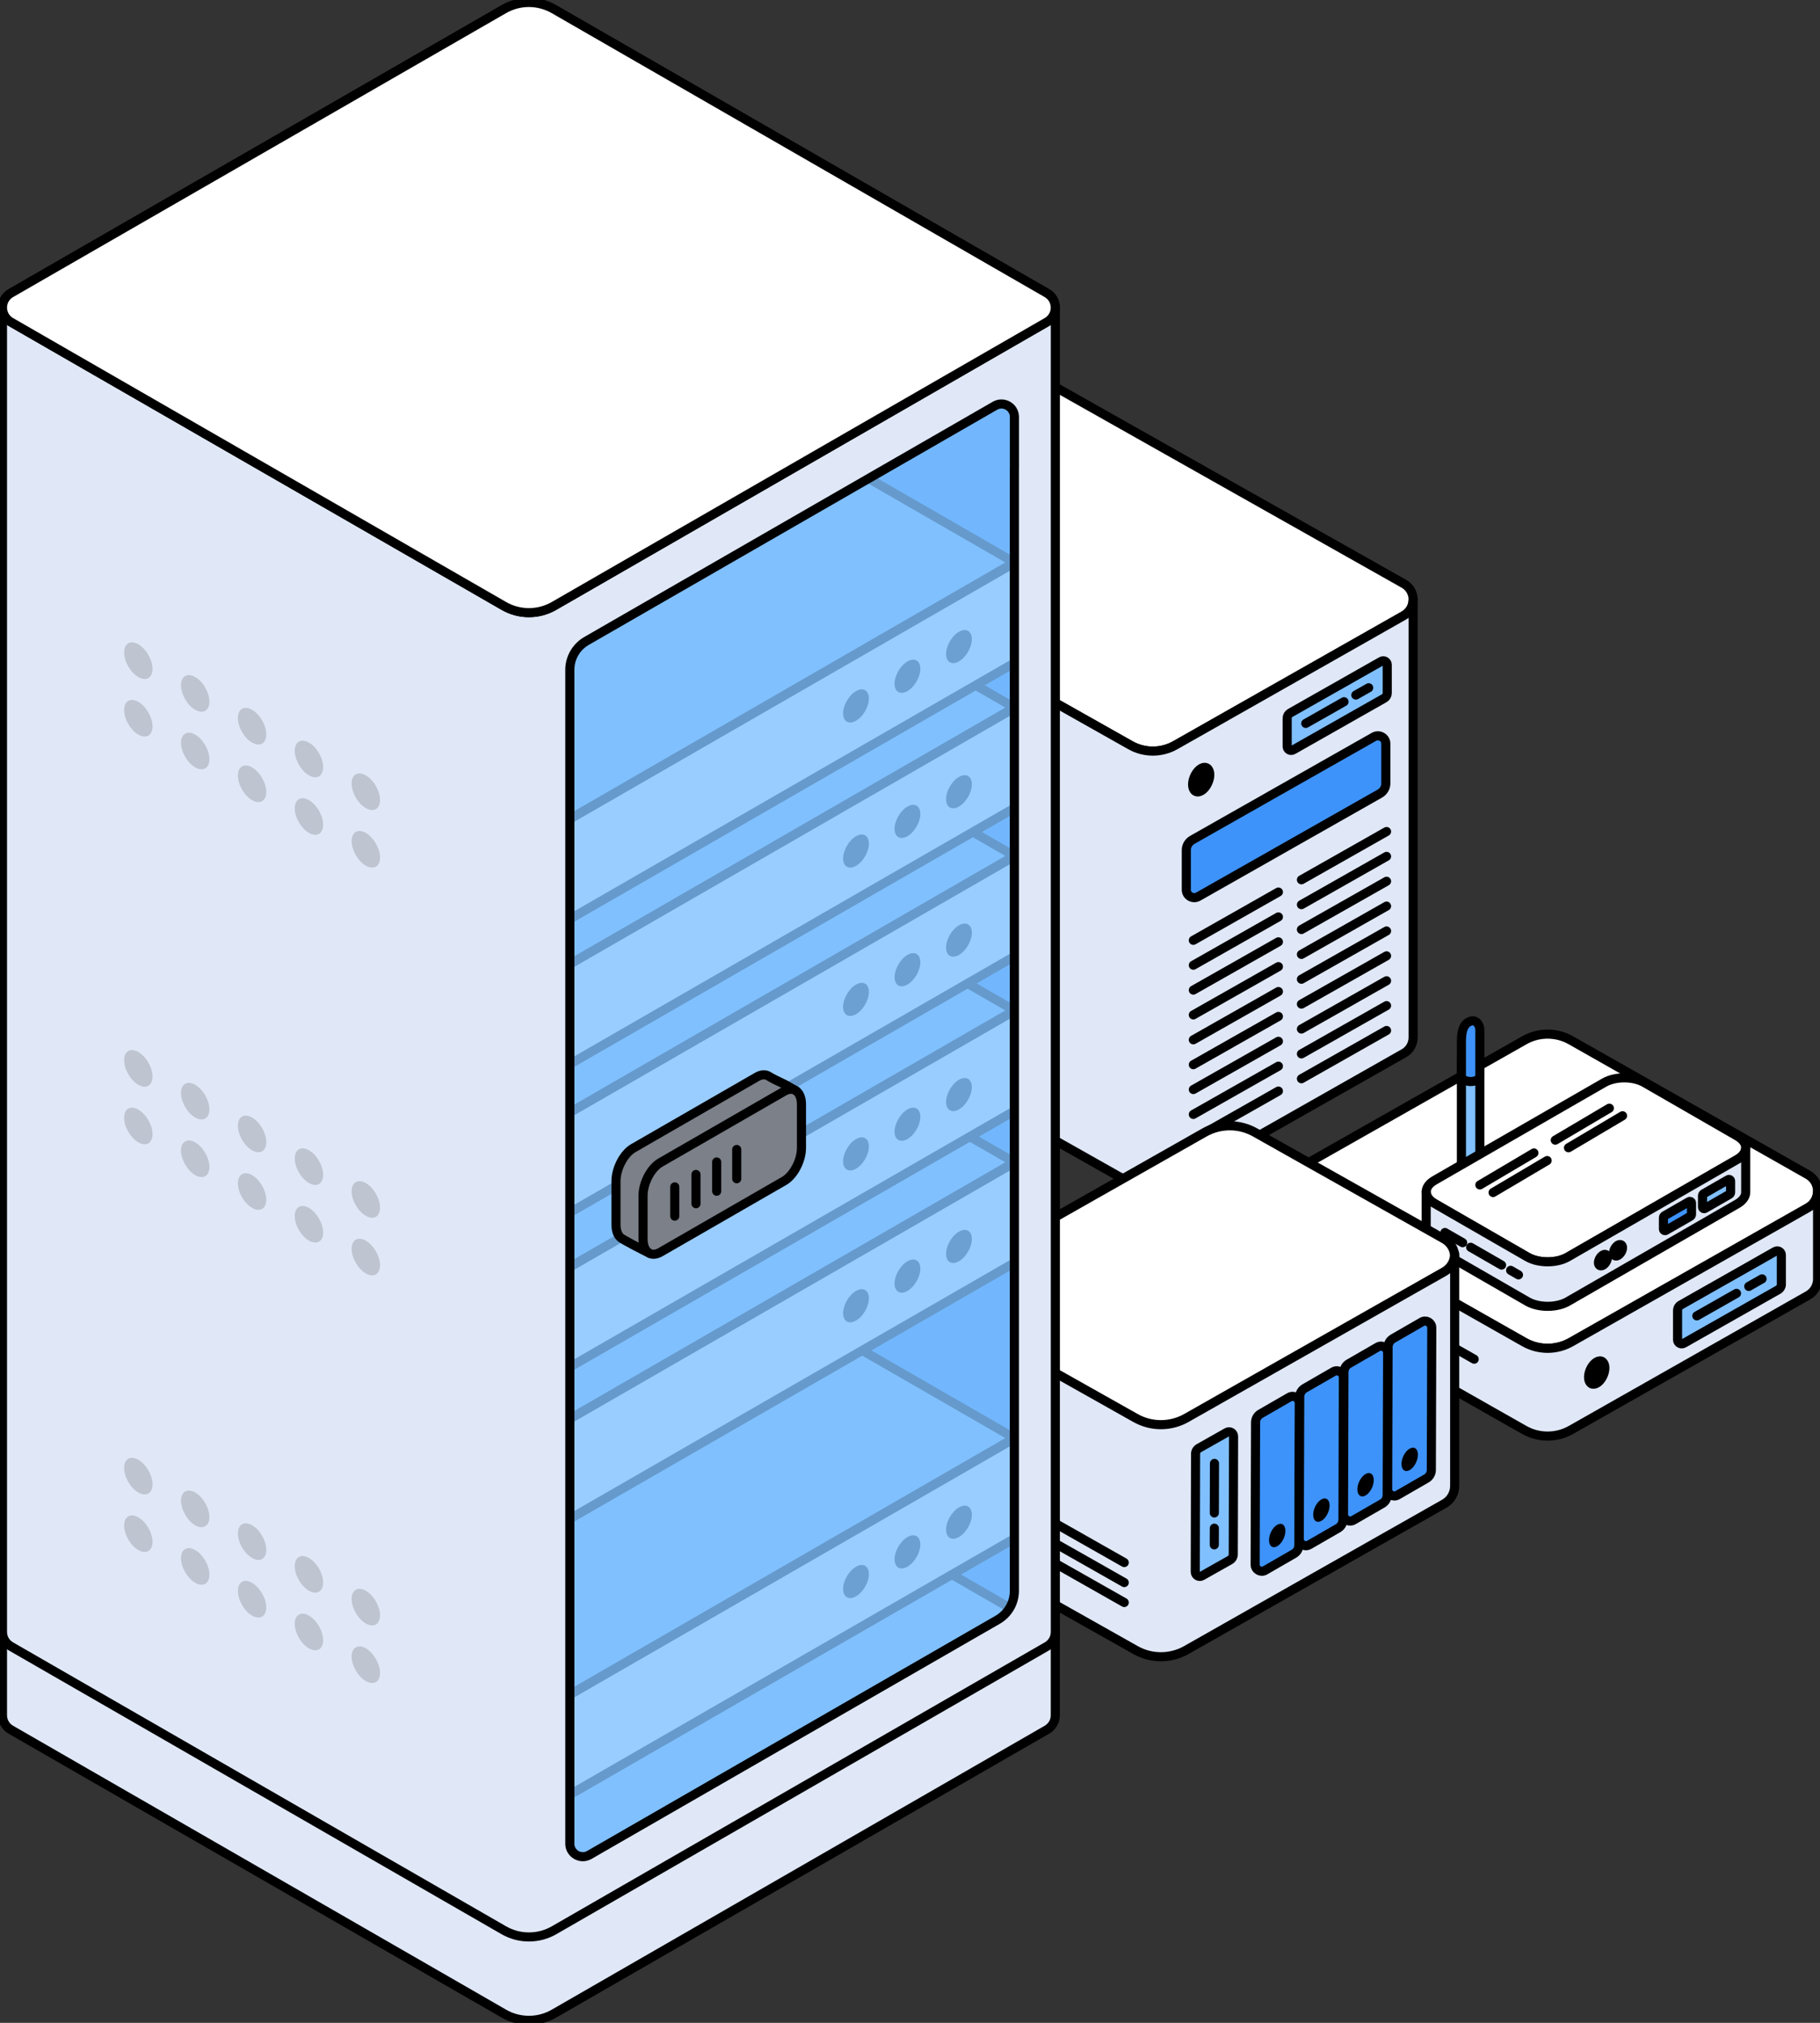
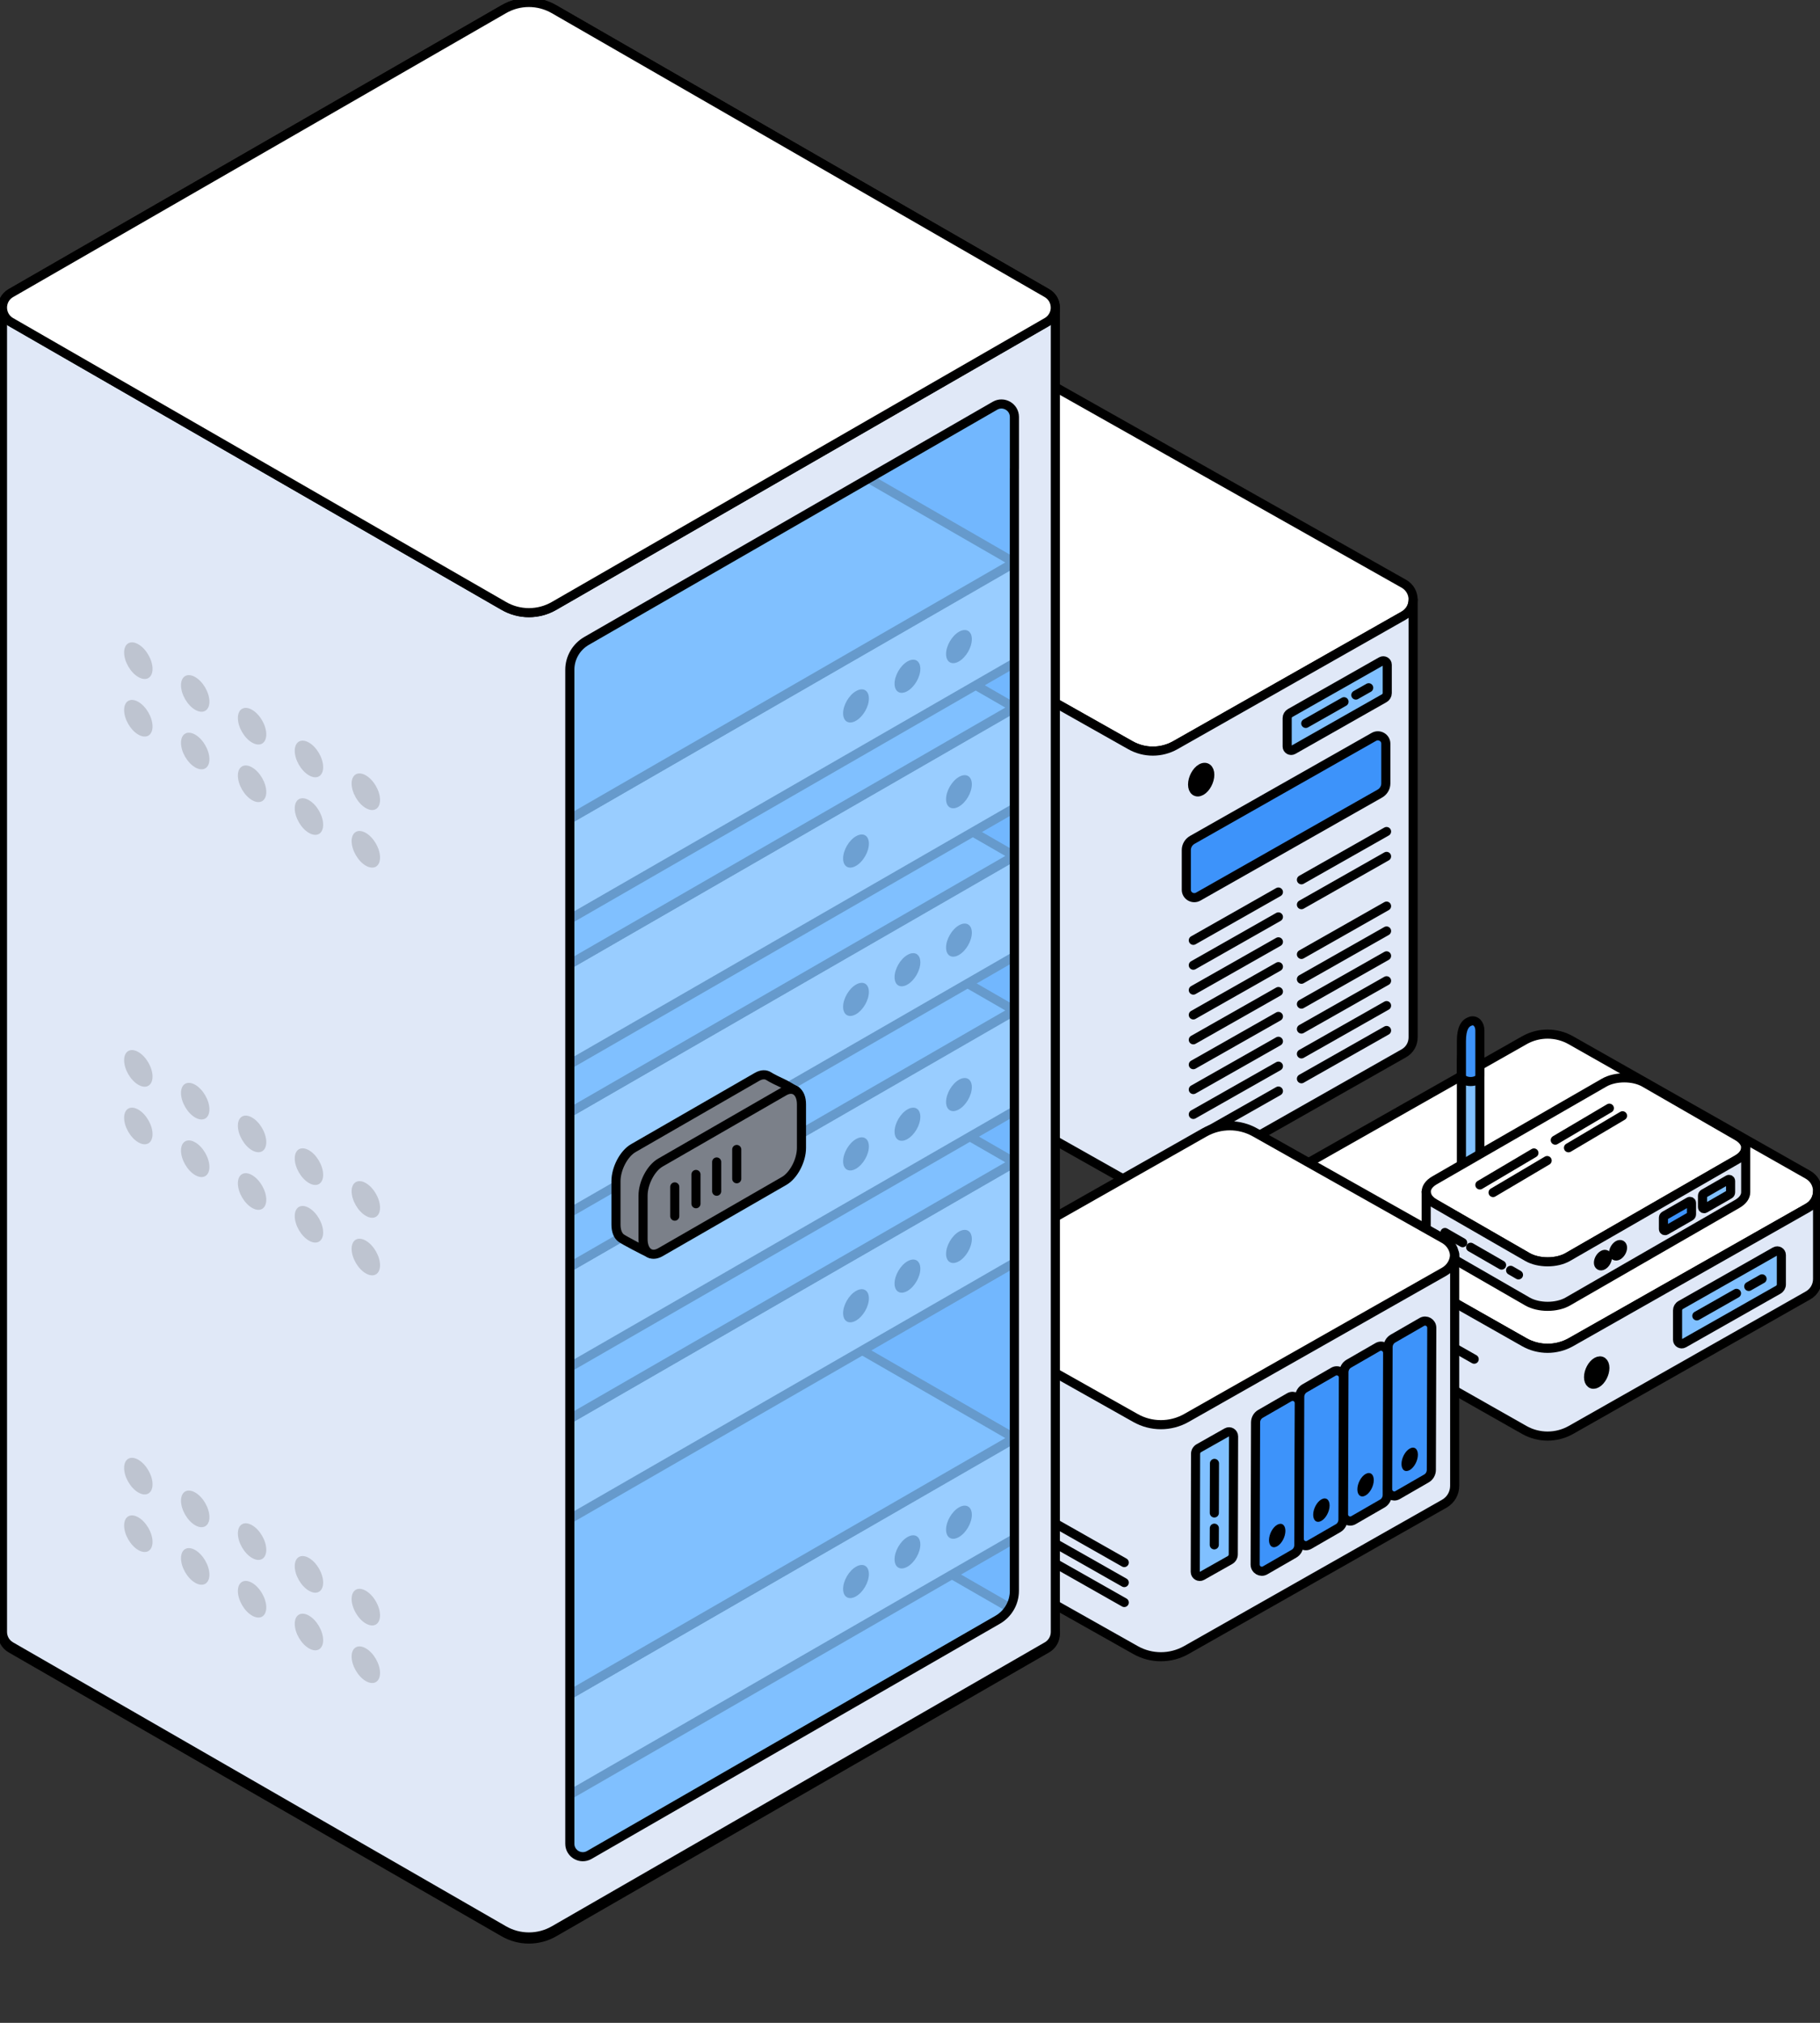
<svg xmlns="http://www.w3.org/2000/svg" width="135" height="150" viewBox="0 0 135 150" fill="none">
  <rect x="0" y="0" width="135" height="150" fill="#333333" stroke="none" />
  <g clip-path="url(#clip0_5185_5020)">
    <path d="M49.574 35.09V35.178C49.586 35.626 49.819 36.063 50.268 36.316L51.552 37.045L83.846 55.257C84.877 55.842 86.146 55.842 87.18 55.257L102.841 46.376L104.125 45.647C104.589 45.386 104.819 44.925 104.819 44.464C104.819 44.003 104.589 43.545 104.125 43.282L70.55 24.343C69.516 23.756 68.245 23.756 67.216 24.343L50.268 33.951C49.819 34.205 49.584 34.644 49.574 35.09Z" fill="white" stroke="black" stroke-width="0.675" stroke-linecap="round" stroke-linejoin="round" />
    <path d="M49.574 35.178V67.641C49.586 68.089 49.819 68.526 50.268 68.779L83.846 87.72C84.877 88.305 86.146 88.305 87.18 87.72L104.125 78.109C104.589 77.849 104.819 77.388 104.819 76.927V44.465C104.819 44.925 104.589 45.384 104.125 45.647L102.841 46.376L87.18 55.258C86.146 55.843 84.875 55.843 83.846 55.258L51.552 37.043L50.268 36.314C49.819 36.061 49.584 35.624 49.574 35.176V35.178Z" fill="#E0E8F7" stroke="black" stroke-width="0.675" stroke-linecap="round" stroke-linejoin="round" />
    <path d="M95.921 55.608L102.678 51.775C102.815 51.697 102.9 51.553 102.9 51.397V49.291C102.9 49.066 102.653 48.928 102.455 49.04L95.699 52.872C95.562 52.95 95.477 53.094 95.477 53.25V55.357C95.477 55.581 95.724 55.72 95.921 55.608Z" fill="#80C0FF" stroke="black" stroke-width="0.675" stroke-linecap="round" stroke-linejoin="round" />
    <path d="M99.694 52.035L96.856 53.644" stroke="black" stroke-width="0.675" stroke-linecap="round" stroke-linejoin="round" />
    <path d="M101.524 51L100.57 51.541" stroke="black" stroke-width="0.675" stroke-linecap="round" stroke-linejoin="round" />
    <path d="M88.461 58.175C88.461 58.636 88.747 58.848 89.099 58.648C89.451 58.448 89.737 57.911 89.737 57.451C89.737 56.99 89.451 56.778 89.099 56.978C88.747 57.178 88.461 57.714 88.461 58.175Z" fill="black" stroke="black" stroke-width="0.675" stroke-miterlimit="10" />
    <path d="M88.516 84.485L94.827 80.906" stroke="black" stroke-width="0.675" stroke-linecap="round" stroke-linejoin="round" />
    <path d="M88.516 82.638L94.827 79.059" stroke="black" stroke-width="0.675" stroke-linecap="round" stroke-linejoin="round" />
    <path d="M88.516 80.794L94.827 77.215" stroke="black" stroke-width="0.675" stroke-linecap="round" stroke-linejoin="round" />
    <path d="M88.516 78.95L94.827 75.371" stroke="black" stroke-width="0.675" stroke-linecap="round" stroke-linejoin="round" />
    <path d="M88.516 77.106L94.827 73.527" stroke="black" stroke-width="0.675" stroke-linecap="round" stroke-linejoin="round" />
    <path d="M88.516 75.259L94.827 71.68" stroke="black" stroke-width="0.675" stroke-linecap="round" stroke-linejoin="round" />
    <path d="M88.516 73.419L94.827 69.84" stroke="black" stroke-width="0.675" stroke-linecap="round" stroke-linejoin="round" />
    <path d="M88.516 71.574L94.827 67.992" stroke="black" stroke-width="0.675" stroke-linecap="round" stroke-linejoin="round" />
    <path d="M88.516 69.728L94.827 66.148" stroke="black" stroke-width="0.675" stroke-linecap="round" stroke-linejoin="round" />
    <path d="M96.535 79.993L102.849 76.414" stroke="black" stroke-width="0.675" stroke-linecap="round" stroke-linejoin="round" />
    <path d="M96.535 78.149L102.849 74.57" stroke="black" stroke-width="0.675" stroke-linecap="round" stroke-linejoin="round" />
    <path d="M96.535 76.306L102.849 72.727" stroke="black" stroke-width="0.675" stroke-linecap="round" stroke-linejoin="round" />
    <path d="M96.535 74.458L102.849 70.879" stroke="black" stroke-width="0.675" stroke-linecap="round" stroke-linejoin="round" />
    <path d="M96.535 72.614L102.849 69.035" stroke="black" stroke-width="0.675" stroke-linecap="round" stroke-linejoin="round" />
    <path d="M96.535 70.773L102.849 67.191" stroke="black" stroke-width="0.675" stroke-linecap="round" stroke-linejoin="round" />
-     <path d="M96.535 68.927L102.849 65.348" stroke="black" stroke-width="0.675" stroke-linecap="round" stroke-linejoin="round" />
    <path d="M96.535 67.085L102.849 63.504" stroke="black" stroke-width="0.675" stroke-linecap="round" stroke-linejoin="round" />
    <path d="M96.535 65.239L102.849 61.66" stroke="black" stroke-width="0.675" stroke-linecap="round" stroke-linejoin="round" />
    <path d="M88.883 66.485L102.352 58.847C102.626 58.691 102.795 58.403 102.795 58.094V55.144C102.795 54.698 102.303 54.417 101.907 54.642L88.439 62.28C88.165 62.436 87.996 62.724 87.996 63.033V65.983C87.996 66.429 88.487 66.71 88.883 66.485Z" fill="#3D93FA" stroke="black" stroke-width="0.675" stroke-linecap="round" stroke-linejoin="round" />
    <path d="M94.766 88.287V88.378C94.778 88.841 95.02 89.294 95.487 89.558L96.819 90.313L113.065 99.524C114.135 100.129 115.451 100.129 116.524 99.524L132.767 90.313L134.099 89.558C134.581 89.287 134.82 88.809 134.82 88.331C134.82 87.853 134.581 87.378 134.099 87.105L116.524 77.141C115.451 76.531 114.133 76.531 113.065 77.141L95.487 87.105C95.02 87.368 94.778 87.824 94.766 88.285V88.287Z" fill="white" stroke="black" stroke-width="0.675" stroke-linecap="round" stroke-linejoin="round" />
    <path d="M94.766 88.382V94.887C94.778 95.35 95.02 95.804 95.487 96.067L113.065 106.036C114.135 106.641 115.451 106.641 116.524 106.036L134.099 96.067C134.581 95.796 134.82 95.319 134.82 94.841V88.336C134.82 88.814 134.581 89.289 134.099 89.562L132.767 90.318L116.524 99.529C115.451 100.134 114.133 100.134 113.065 99.529L96.819 90.318L95.487 89.562C95.02 89.299 94.778 88.846 94.766 88.382Z" fill="#E0E8F7" stroke="black" stroke-width="0.675" stroke-linecap="round" stroke-linejoin="round" />
    <path d="M124.896 99.611L131.904 95.637C132.046 95.556 132.134 95.405 132.134 95.244V93.06C132.134 92.828 131.877 92.682 131.672 92.799L124.663 96.773C124.522 96.853 124.434 97.005 124.434 97.165V99.35C124.434 99.582 124.69 99.728 124.896 99.611Z" fill="#80C0FF" stroke="black" stroke-width="0.675" stroke-linecap="round" stroke-linejoin="round" />
    <path d="M128.806 95.906L125.863 97.576" stroke="black" stroke-width="0.675" stroke-linecap="round" stroke-linejoin="round" />
    <path d="M130.702 94.832L129.715 95.393" stroke="black" stroke-width="0.675" stroke-linecap="round" stroke-linejoin="round" />
    <path d="M117.832 102.124C117.832 102.563 118.103 102.765 118.438 102.575C118.773 102.385 119.044 101.875 119.044 101.437C119.044 100.998 118.773 100.795 118.438 100.986C118.103 101.176 117.832 101.685 117.832 102.124Z" fill="black" stroke="black" stroke-width="0.675" stroke-miterlimit="10" />
    <path d="M104.318 97.936L97.769 94.223" stroke="black" stroke-width="0.675" stroke-linecap="round" stroke-linejoin="round" />
    <path d="M109.349 100.788L106.797 99.34" stroke="black" stroke-width="0.675" stroke-linecap="round" stroke-linejoin="round" />
    <path d="M108.402 88.591L109.771 87.804V77.854C109.771 77.352 109.466 76.94 109.087 77.157C108.708 77.374 108.402 78.139 108.402 78.642V88.591Z" fill="#80C0FF" stroke="black" stroke-width="0.675" stroke-linecap="round" stroke-linejoin="round" />
    <path d="M108.402 79.806V77.207C108.402 76.254 108.669 75.852 109.087 75.722C109.451 75.61 109.771 75.915 109.771 76.42V79.806C109.771 79.835 109.766 79.862 109.754 79.891C109.727 79.962 109.666 80.03 109.571 80.084C109.304 80.238 108.869 80.238 108.603 80.084C108.507 80.028 108.446 79.962 108.419 79.891C108.41 79.865 108.402 79.835 108.402 79.806Z" fill="#3D93FA" stroke="black" stroke-width="0.675" stroke-linecap="round" stroke-linejoin="round" />
    <path d="M105.789 88.384C105.789 88.696 105.994 89.006 106.408 89.245L107.774 90.032L113.303 93.216C114.13 93.692 115.469 93.692 116.295 93.216L127.506 86.763L128.875 85.975C129.288 85.736 129.493 85.427 129.493 85.115C129.493 84.802 129.288 84.493 128.875 84.254L125.159 82.113L121.979 80.282C121.152 79.807 119.813 79.807 118.987 80.282L115.806 82.113L106.408 87.526C105.994 87.765 105.789 88.074 105.789 88.386V88.384Z" fill="white" stroke="black" stroke-width="0.675" stroke-linecap="round" stroke-linejoin="round" />
    <path d="M105.788 88.384V91.68C105.788 91.992 105.993 92.304 106.406 92.54L113.302 96.512C114.128 96.987 115.468 96.987 116.294 96.512L128.871 89.269C129.284 89.03 129.489 88.72 129.489 88.408V85.109C129.489 85.421 129.284 85.731 128.871 85.97L127.502 86.757L116.291 93.211C115.465 93.686 114.126 93.686 113.299 93.211L107.77 90.027L106.404 89.239C105.99 89.001 105.785 88.691 105.785 88.379L105.788 88.384Z" fill="#E0E8F7" stroke="black" stroke-width="0.675" stroke-linecap="round" stroke-linejoin="round" />
    <path d="M112.051 94.199L112.635 94.536" stroke="black" stroke-width="0.675" stroke-linecap="round" stroke-linejoin="round" />
    <path d="M109.086 92.488L111.381 93.81" stroke="black" stroke-width="0.675" stroke-linecap="round" stroke-linejoin="round" />
    <path d="M107.18 91.394L108.495 92.15" stroke="black" stroke-width="0.675" stroke-linecap="round" stroke-linejoin="round" />
    <path d="M126.461 89.612L128.28 88.568C128.334 88.537 128.368 88.481 128.368 88.417V87.574C128.368 87.483 128.27 87.427 128.192 87.474L126.373 88.517C126.319 88.549 126.285 88.605 126.285 88.668V89.512C126.285 89.602 126.383 89.658 126.461 89.612Z" fill="#80C0FF" stroke="black" stroke-width="0.675" stroke-linecap="round" stroke-linejoin="round" />
    <path d="M123.563 91.241L125.381 90.197C125.435 90.165 125.469 90.109 125.469 90.046V89.203C125.469 89.112 125.372 89.056 125.293 89.103L123.475 90.146C123.421 90.178 123.387 90.234 123.387 90.297V91.141C123.387 91.231 123.484 91.287 123.563 91.241Z" fill="#3D93FA" stroke="black" stroke-width="0.675" stroke-linecap="round" stroke-linejoin="round" />
    <path d="M120.352 92.52C120.352 92.732 120.203 92.988 120.02 93.093C119.837 93.198 119.688 93.113 119.688 92.903C119.688 92.693 119.837 92.435 120.02 92.33C120.203 92.225 120.352 92.311 120.352 92.52Z" fill="#223893" stroke="black" stroke-width="0.675" stroke-miterlimit="10" />
    <path d="M119.231 93.251C119.231 93.463 119.082 93.719 118.899 93.824C118.716 93.928 118.566 93.843 118.566 93.633C118.566 93.424 118.716 93.165 118.899 93.061C119.082 92.956 119.231 93.041 119.231 93.251Z" fill="#223893" stroke="black" stroke-width="0.675" stroke-miterlimit="10" />
    <path d="M115.363 84.546L119.375 82.176" stroke="black" stroke-width="0.675" stroke-linecap="round" stroke-linejoin="round" />
    <path d="M116.344 85.111L120.353 82.738" stroke="black" stroke-width="0.675" stroke-linecap="round" stroke-linejoin="round" />
    <path d="M109.77 87.868L113.781 85.496" stroke="black" stroke-width="0.675" stroke-linecap="round" stroke-linejoin="round" />
    <path d="M110.75 88.431L114.761 86.059" stroke="black" stroke-width="0.675" stroke-linecap="round" stroke-linejoin="round" />
    <path d="M69.426 96.105V96.202C69.438 96.707 69.702 97.199 70.21 97.487L71.66 98.309L84.229 105.384C85.393 106.042 86.825 106.042 87.994 105.384L105.667 95.361L107.117 94.539C107.64 94.244 107.902 93.725 107.902 93.206C107.902 92.686 107.642 92.167 107.117 91.872L93.103 83.978C91.937 83.315 90.502 83.315 89.338 83.978L70.213 94.82C69.704 95.105 69.44 95.602 69.428 96.105H69.426Z" fill="white" stroke="black" stroke-width="0.675" stroke-linecap="round" stroke-linejoin="round" />
    <path d="M69.426 95.967V113.174C69.438 113.679 69.702 114.171 70.21 114.459L84.229 122.358C85.393 123.017 86.825 123.017 87.994 122.358L107.117 111.514C107.64 111.219 107.902 110.7 107.902 110.18V92.973C107.902 93.494 107.642 94.011 107.117 94.306L105.667 95.128L87.994 105.151C86.828 105.809 85.393 105.809 84.229 105.151L71.66 98.076L70.21 97.254C69.702 96.969 69.438 96.474 69.426 95.969V95.967Z" fill="#E0E8F7" stroke="black" stroke-width="0.675" stroke-linecap="round" stroke-linejoin="round" />
    <path d="M91.501 106.509L91.479 115.26C91.479 115.437 91.383 115.601 91.229 115.686L89.156 116.856C88.936 116.981 88.66 116.817 88.66 116.561L88.682 107.811C88.682 107.633 88.778 107.47 88.931 107.385L91.004 106.214C91.224 106.09 91.501 106.253 91.501 106.509Z" fill="#80C0FF" stroke="black" stroke-width="0.675" stroke-linecap="round" stroke-linejoin="round" />
    <path d="M90.074 112.19L90.084 108.516" stroke="black" stroke-width="0.675" stroke-linecap="round" stroke-linejoin="round" />
    <path d="M90.07 114.556L90.075 113.32" stroke="black" stroke-width="0.675" stroke-linecap="round" stroke-linejoin="round" />
    <path d="M93.102 116.018L93.133 105.481C93.133 105.217 93.27 104.974 93.495 104.844L95.639 103.608C95.964 103.421 96.372 103.66 96.375 104.04L96.343 114.577C96.343 114.84 96.206 115.084 95.981 115.213L93.837 116.449C93.512 116.637 93.104 116.398 93.102 116.018Z" fill="#3D93FA" stroke="black" stroke-width="0.675" stroke-linecap="round" stroke-linejoin="round" />
    <path d="M96.375 114.123L96.407 103.586C96.407 103.323 96.544 103.079 96.769 102.95L98.912 101.714C99.237 101.526 99.646 101.765 99.648 102.145L99.616 112.683C99.616 112.946 99.48 113.19 99.255 113.319L97.111 114.555C96.786 114.743 96.377 114.504 96.375 114.123Z" fill="#3D93FA" stroke="black" stroke-width="0.675" stroke-linecap="round" stroke-linejoin="round" />
    <path d="M99.656 112.295L99.688 101.758C99.688 101.495 99.825 101.251 100.05 101.122L102.194 99.886C102.519 99.698 102.927 99.937 102.929 100.317L102.898 110.854C102.898 111.118 102.761 111.362 102.536 111.491L100.392 112.727C100.067 112.915 99.659 112.676 99.656 112.295Z" fill="#3D93FA" stroke="black" stroke-width="0.675" stroke-linecap="round" stroke-linejoin="round" />
    <path d="M102.93 110.436L102.961 99.899C102.961 99.635 103.098 99.392 103.323 99.262L105.467 98.026C105.792 97.839 106.2 98.078 106.203 98.458L106.171 108.995C106.171 109.258 106.034 109.502 105.809 109.631L103.665 110.867C103.34 111.055 102.932 110.816 102.93 110.436Z" fill="#3D93FA" stroke="black" stroke-width="0.675" stroke-linecap="round" stroke-linejoin="round" />
    <path d="M83.393 118.831L78.32 115.957" stroke="black" stroke-width="0.675" stroke-linecap="round" stroke-linejoin="round" />
    <path d="M83.393 117.353L78.32 114.477" stroke="black" stroke-width="0.675" stroke-linecap="round" stroke-linejoin="round" />
    <path d="M83.393 115.869L78.32 112.992" stroke="black" stroke-width="0.675" stroke-linecap="round" stroke-linejoin="round" />
    <path d="M76.951 115.225L71.879 112.348" stroke="black" stroke-width="0.675" stroke-linecap="round" stroke-linejoin="round" />
    <path d="M76.951 113.744L71.879 110.867" stroke="black" stroke-width="0.675" stroke-linecap="round" stroke-linejoin="round" />
    <path d="M76.951 112.261L71.879 109.387" stroke="black" stroke-width="0.675" stroke-linecap="round" stroke-linejoin="round" />
    <path d="M94.129 114.209C94.129 114.647 94.4 114.85 94.738 114.66C95.075 114.469 95.346 113.957 95.346 113.519C95.346 113.08 95.075 112.877 94.738 113.068C94.4 113.258 94.129 113.77 94.129 114.209Z" fill="black" />
    <path d="M97.406 112.326C97.406 112.765 97.678 112.967 98.015 112.777C98.352 112.587 98.624 112.075 98.624 111.636C98.624 111.197 98.352 110.995 98.015 111.185C97.678 111.375 97.406 111.887 97.406 112.326Z" fill="black" />
    <path d="M100.684 110.443C100.684 110.882 100.955 111.084 101.292 110.894C101.63 110.704 101.901 110.192 101.901 109.753C101.901 109.314 101.63 109.112 101.292 109.302C100.955 109.492 100.684 110.004 100.684 110.443Z" fill="black" />
    <path d="M103.957 108.56C103.957 108.999 104.228 109.201 104.566 109.011C104.901 108.821 105.174 108.309 105.174 107.87C105.174 107.431 104.903 107.229 104.566 107.419C104.228 107.609 103.957 108.121 103.957 108.56Z" fill="black" />
    <path d="M78.279 121.164C78.279 121.578 78.071 121.995 77.658 122.234L41.094 143.289C39.943 143.952 38.522 143.952 37.374 143.289L0.804 122.234C0.391 121.995 0.184 121.578 0.184 121.164C0.184 120.75 0.391 120.328 0.804 120.091L37.374 99.036C38.525 98.373 39.94 98.373 41.094 99.036L77.658 120.091C78.071 120.33 78.279 120.747 78.279 121.164Z" fill="white" stroke="black" stroke-width="0.675" stroke-linecap="round" stroke-linejoin="round" />
-     <path d="M78.279 120.746V127.192C78.279 127.607 78.071 128.024 77.658 128.263L41.094 149.317C39.943 149.981 38.522 149.981 37.374 149.317L0.804 128.263C0.391 128.024 0.184 127.607 0.184 127.192V120.746C0.184 121.161 0.391 121.577 0.804 121.816L37.374 142.871C38.525 143.534 39.945 143.534 41.094 142.871L77.658 121.816C78.071 121.577 78.279 121.161 78.279 120.746Z" fill="#E0E8F7" stroke="black" stroke-width="0.675" stroke-linecap="round" stroke-linejoin="round" />
    <path d="M73.799 30.087L43.507 47.527C42.742 47.968 42.266 48.785 42.266 49.67V136.786C42.266 137.524 43.067 137.988 43.71 137.617L74.002 120.178C74.767 119.736 75.241 118.92 75.241 118.035V30.919C75.241 30.18 74.44 29.717 73.797 30.087H73.799Z" fill="#3D93FA" stroke="black" stroke-width="0.675" stroke-linecap="round" stroke-linejoin="round" />
    <path d="M78.279 22.808C78.279 23.223 78.071 23.64 77.658 23.879L41.094 44.934C39.943 45.597 38.522 45.597 37.374 44.934L0.804 23.879C0.391 23.64 0.184 23.223 0.184 22.808C0.184 22.394 0.391 21.972 0.804 21.736L37.371 0.681C38.522 0.018 39.938 0.018 41.092 0.681L77.656 21.736C78.069 21.975 78.277 22.392 78.277 22.808H78.279Z" fill="white" stroke="black" stroke-width="0.675" stroke-linecap="round" stroke-linejoin="round" />
    <path d="M42.27 138.444V100.438L72.715 117.969L75.245 119.425L42.27 138.444Z" fill="#80C0FF" stroke="black" stroke-width="0.675" stroke-linecap="round" stroke-linejoin="round" />
    <path d="M75.245 106.668V114.092L72.715 115.547L42.27 133.082V125.658L66.272 111.837L75.245 106.668Z" fill="white" stroke="black" stroke-width="0.675" stroke-linecap="round" stroke-linejoin="round" />
    <path d="M42.27 125.657V87.648L72.715 105.18L75.245 106.638L42.27 125.657Z" fill="#80C0FF" stroke="black" stroke-width="0.675" stroke-linecap="round" stroke-linejoin="round" />
    <path d="M72.087 112.327C72.087 112.934 71.66 113.672 71.132 113.975C70.604 114.28 70.176 114.033 70.176 113.426C70.176 112.819 70.604 112.08 71.132 111.778C71.66 111.476 72.087 111.72 72.087 112.327Z" fill="#231F20" />
    <path d="M68.267 114.527C68.267 115.134 67.839 115.873 67.311 116.175C66.783 116.48 66.356 116.234 66.356 115.627C66.356 115.019 66.783 114.281 67.311 113.978C67.839 113.674 68.267 113.92 68.267 114.527Z" fill="#231F20" />
    <path d="M64.451 116.726C64.451 117.333 64.023 118.072 63.495 118.374C62.967 118.679 62.539 118.433 62.539 117.826C62.539 117.219 62.967 116.48 63.495 116.178C64.023 115.873 64.451 116.119 64.451 116.726Z" fill="#231F20" />
    <path d="M75.245 86.215V93.639L72.715 95.097L42.27 112.628V105.205L66.272 91.386L75.245 86.215Z" fill="white" stroke="black" stroke-width="0.675" stroke-linecap="round" stroke-linejoin="round" />
    <path d="M42.27 105.206V67.199L72.715 84.731L75.245 86.187L42.27 105.206Z" fill="#80C0FF" stroke="black" stroke-width="0.675" stroke-linecap="round" stroke-linejoin="round" />
    <path d="M72.087 91.877C72.087 92.484 71.66 93.223 71.132 93.526C70.604 93.83 70.176 93.584 70.176 92.977C70.176 92.37 70.604 91.631 71.132 91.329C71.66 91.027 72.087 91.27 72.087 91.877Z" fill="#231F20" />
    <path d="M68.267 94.078C68.267 94.685 67.839 95.424 67.311 95.726C66.783 96.031 66.356 95.784 66.356 95.177C66.356 94.57 66.783 93.832 67.311 93.529C67.839 93.224 68.267 93.471 68.267 94.078Z" fill="#231F20" />
    <path d="M64.451 96.277C64.451 96.884 64.023 97.623 63.495 97.925C62.967 98.23 62.539 97.984 62.539 97.376C62.539 96.769 62.967 96.031 63.495 95.728C64.023 95.424 64.451 95.67 64.451 96.277Z" fill="#231F20" />
    <path d="M75.245 74.957V82.381L72.715 83.839L42.27 101.371V93.947L66.272 80.126L75.245 74.957Z" fill="white" stroke="black" stroke-width="0.675" stroke-linecap="round" stroke-linejoin="round" />
    <path d="M42.27 93.946V55.938L72.715 73.469L75.245 74.927L42.27 93.946Z" fill="#80C0FF" stroke="black" stroke-width="0.675" stroke-linecap="round" stroke-linejoin="round" />
    <path d="M72.087 80.616C72.087 81.223 71.66 81.962 71.132 82.264C70.604 82.569 70.176 82.322 70.176 81.715C70.176 81.108 70.604 80.37 71.132 80.067C71.66 79.765 72.087 80.009 72.087 80.616Z" fill="#231F20" />
    <path d="M68.267 82.816C68.267 83.423 67.839 84.162 67.311 84.464C66.783 84.769 66.356 84.523 66.356 83.916C66.356 83.308 66.783 82.57 67.311 82.267C67.839 81.963 68.267 82.209 68.267 82.816Z" fill="#231F20" />
    <path d="M64.451 85.015C64.451 85.622 64.023 86.361 63.495 86.663C62.967 86.968 62.539 86.722 62.539 86.115C62.539 85.508 62.967 84.769 63.495 84.467C64.023 84.162 64.451 84.408 64.451 85.015Z" fill="#231F20" />
    <path d="M75.245 63.5V70.924L72.715 72.382L42.27 89.914V82.49L66.272 68.669L75.245 63.5Z" fill="white" stroke="black" stroke-width="0.675" stroke-linecap="round" stroke-linejoin="round" />
    <path d="M42.27 82.489V44.48L72.715 62.015L75.245 63.47L42.27 82.489Z" fill="#80C0FF" stroke="black" stroke-width="0.675" stroke-linecap="round" stroke-linejoin="round" />
    <path d="M72.087 69.163C72.087 69.77 71.66 70.508 71.132 70.811C70.604 71.115 70.176 70.869 70.176 70.262C70.176 69.655 70.604 68.916 71.132 68.614C71.66 68.312 72.087 68.556 72.087 69.163Z" fill="#231F20" />
    <path d="M68.267 71.359C68.267 71.966 67.839 72.705 67.311 73.007C66.783 73.312 66.356 73.066 66.356 72.459C66.356 71.852 66.783 71.113 67.311 70.81C67.839 70.506 68.267 70.752 68.267 71.359Z" fill="#231F20" />
    <path d="M64.451 73.558C64.451 74.165 64.023 74.904 63.495 75.206C62.967 75.511 62.539 75.265 62.539 74.658C62.539 74.051 62.967 73.312 63.495 73.01C64.023 72.705 64.451 72.951 64.451 73.558Z" fill="#231F20" />
    <path d="M75.245 52.5V59.924L72.715 61.379L42.27 78.911V71.487L66.272 57.669L75.245 52.5Z" fill="white" stroke="black" stroke-width="0.675" stroke-linecap="round" stroke-linejoin="round" />
    <path d="M42.27 71.487V33.48L72.715 51.012L75.245 52.47L42.27 71.487Z" fill="#80C0FF" stroke="black" stroke-width="0.675" stroke-linecap="round" stroke-linejoin="round" />
    <path d="M72.087 58.159C72.087 58.766 71.66 59.505 71.132 59.807C70.604 60.112 70.176 59.865 70.176 59.258C70.176 58.651 70.604 57.913 71.132 57.61C71.66 57.308 72.087 57.552 72.087 58.159Z" fill="#231F20" />
-     <path d="M68.267 60.359C68.267 60.966 67.839 61.705 67.311 62.007C66.783 62.312 66.356 62.066 66.356 61.459C66.356 60.852 66.783 60.113 67.311 59.81C67.839 59.506 68.267 59.752 68.267 60.359Z" fill="#231F20" />
    <path d="M64.451 62.558C64.451 63.165 64.023 63.904 63.495 64.206C62.967 64.511 62.539 64.265 62.539 63.658C62.539 63.051 62.967 62.312 63.495 62.01C64.023 61.705 64.451 61.951 64.451 62.558Z" fill="#231F20" />
    <path d="M75.245 41.738V49.162L72.715 50.618L42.27 68.15V60.726L66.272 46.907L75.245 41.738Z" fill="white" stroke="black" stroke-width="0.675" stroke-linecap="round" stroke-linejoin="round" />
    <path d="M42.27 60.725V22.719L72.715 40.251L75.245 41.709L42.27 60.725Z" fill="#80C0FF" stroke="black" stroke-width="0.675" stroke-linecap="round" stroke-linejoin="round" />
    <path d="M72.087 47.397C72.087 48.004 71.66 48.743 71.132 49.045C70.604 49.35 70.176 49.104 70.176 48.497C70.176 47.889 70.604 47.151 71.132 46.848C71.66 46.546 72.087 46.79 72.087 47.397Z" fill="#231F20" />
    <path d="M68.267 49.597C68.267 50.204 67.839 50.943 67.311 51.245C66.783 51.55 66.356 51.304 66.356 50.697C66.356 50.09 66.783 49.351 67.311 49.049C67.839 48.744 68.267 48.99 68.267 49.597Z" fill="#231F20" />
    <path d="M64.451 51.797C64.451 52.404 64.023 53.142 63.495 53.445C62.967 53.749 62.539 53.503 62.539 52.896C62.539 52.289 62.967 51.55 63.495 51.248C64.023 50.943 64.451 51.189 64.451 51.797Z" fill="#231F20" />
    <path opacity="0.8" d="M42.27 45.289L75.245 26.004V118.895L42.27 138.051V45.289Z" fill="#80C0FF" />
    <path d="M56.154 86.501L48.209 92.945C47.791 92.752 46.303 91.979 46.07 91.804C45.836 91.628 45.691 91.282 45.691 90.811V87.591C45.691 86.65 46.271 85.543 46.98 85.136L56.154 79.852C56.486 79.66 56.792 79.655 57.022 79.804C57.281 79.969 57.611 80.125 58.241 80.425L59.068 80.901C59.068 81.842 56.863 86.094 56.154 86.501Z" fill="#7B8089" stroke="black" stroke-width="0.675" stroke-linecap="round" stroke-linejoin="round" />
    <path d="M58.161 87.572L48.987 92.855C48.279 93.262 47.699 92.826 47.699 91.885V88.664C47.699 87.723 48.279 86.616 48.987 86.209L58.161 80.926C58.87 80.519 59.45 80.955 59.45 81.896V85.117C59.45 86.058 58.87 87.165 58.161 87.572Z" fill="#7B8089" stroke="black" stroke-width="0.675" stroke-linecap="round" stroke-linejoin="round" />
    <path d="M50.051 88.012V90.182" stroke="black" stroke-width="0.675" stroke-linecap="round" stroke-linejoin="round" />
    <path d="M51.625 87.09V89.26" stroke="black" stroke-width="0.675" stroke-linecap="round" stroke-linejoin="round" />
    <path d="M53.16 86.164V88.334" stroke="black" stroke-width="0.675" stroke-linecap="round" stroke-linejoin="round" />
    <path d="M54.648 85.238V87.408" stroke="black" stroke-width="0.675" stroke-linecap="round" stroke-linejoin="round" />
    <path d="M77.658 23.875L41.094 44.93C39.943 45.593 38.522 45.593 37.371 44.93L0.804 23.875C0.391 23.636 0.184 23.219 0.184 22.805V121.011C0.184 121.426 0.391 121.842 0.804 122.081L37.374 143.136C38.525 143.797 39.945 143.797 41.096 143.136L77.661 122.081C78.074 121.842 78.281 121.426 78.281 121.011V22.807C78.281 23.222 78.074 23.639 77.661 23.877L77.658 23.875ZM75.243 34.768V117.968C75.243 118.853 74.769 119.67 74.004 120.111L43.712 137.551C43.069 137.921 42.267 137.458 42.267 136.719V49.669C42.267 48.784 42.742 47.968 43.509 47.526L73.801 30.087C74.444 29.716 75.246 30.18 75.246 30.919V34.768H75.243Z" fill="#E0E8F7" stroke="black" stroke-width="0.675" stroke-linecap="round" stroke-linejoin="round" />
    <path d="M78.279 22.808C78.279 23.223 78.071 23.64 77.658 23.879L41.094 44.934C39.943 45.597 38.522 45.597 37.374 44.934L0.804 23.879C0.391 23.64 0.184 23.223 0.184 22.808C0.184 22.394 0.391 21.972 0.804 21.736L37.371 0.681C38.522 0.018 39.938 0.018 41.092 0.681L77.656 21.736C78.069 21.975 78.277 22.392 78.277 22.808H78.279Z" fill="white" stroke="black" stroke-width="0.675" stroke-linecap="round" stroke-linejoin="round" />
    <g opacity="0.18">
      <path d="M9.207 108.853C9.207 109.523 9.679 110.34 10.261 110.674C10.842 111.01 11.314 110.737 11.314 110.067C11.314 109.396 10.842 108.58 10.261 108.246C9.679 107.909 9.207 108.182 9.207 108.853Z" fill="#231F20" />
      <path d="M13.426 111.282C13.426 111.953 13.898 112.77 14.479 113.104C15.061 113.44 15.533 113.167 15.533 112.497C15.533 111.826 15.061 111.009 14.479 110.675C13.898 110.339 13.426 110.612 13.426 111.282Z" fill="#231F20" />
      <path d="M26.082 118.568C26.082 119.238 26.554 120.055 27.136 120.389C27.717 120.725 28.189 120.452 28.189 119.782C28.189 119.111 27.717 118.295 27.136 117.961C26.554 117.624 26.082 117.897 26.082 118.568Z" fill="#231F20" />
      <path d="M9.207 113.122C9.207 113.793 9.679 114.609 10.261 114.943C10.842 115.28 11.314 115.007 11.314 114.336C11.314 113.666 10.842 112.849 10.261 112.515C9.679 112.179 9.207 112.452 9.207 113.122Z" fill="#231F20" />
      <path d="M17.645 117.982C17.645 118.652 18.116 119.469 18.698 119.803C19.28 120.139 19.752 119.866 19.752 119.196C19.752 118.525 19.28 117.709 18.698 117.375C18.116 117.038 17.645 117.311 17.645 117.982Z" fill="#231F20" />
      <path d="M21.863 120.411C21.863 121.082 22.335 121.899 22.917 122.233C23.499 122.567 23.97 122.296 23.97 121.625C23.97 120.955 23.499 120.138 22.917 119.804C22.335 119.468 21.863 119.741 21.863 120.411Z" fill="#231F20" />
      <path d="M26.082 122.837C26.082 123.508 26.554 124.324 27.136 124.658C27.717 124.995 28.189 124.722 28.189 124.051C28.189 123.381 27.717 122.564 27.136 122.23C26.554 121.894 26.082 122.167 26.082 122.837Z" fill="#231F20" />
      <path d="M21.863 116.138C21.863 116.808 22.335 117.625 22.917 117.959C23.499 118.296 23.97 118.022 23.97 117.352C23.97 116.682 23.499 115.865 22.917 115.531C22.335 115.194 21.863 115.467 21.863 116.138Z" fill="#231F20" />
      <path d="M17.645 113.708C17.645 114.379 18.116 115.195 18.698 115.529C19.28 115.866 19.752 115.593 19.752 114.922C19.752 114.252 19.28 113.435 18.698 113.101C18.116 112.765 17.645 113.038 17.645 113.708Z" fill="#231F20" />
      <path d="M13.426 115.548C13.426 116.219 13.898 117.035 14.479 117.369C15.061 117.706 15.533 117.433 15.533 116.762C15.533 116.092 15.061 115.275 14.479 114.941C13.898 114.605 13.426 114.878 13.426 115.548Z" fill="#231F20" />
      <path d="M9.207 78.618C9.207 79.289 9.679 80.106 10.261 80.44C10.842 80.776 11.314 80.503 11.314 79.832C11.314 79.162 10.842 78.345 10.261 78.011C9.679 77.675 9.207 77.948 9.207 78.618Z" fill="#231F20" />
      <path d="M13.426 81.048C13.426 81.719 13.898 82.535 14.479 82.869C15.061 83.206 15.533 82.933 15.533 82.262C15.533 81.592 15.061 80.775 14.479 80.441C13.898 80.105 13.426 80.378 13.426 81.048Z" fill="#231F20" />
      <path d="M26.082 88.337C26.082 89.008 26.554 89.824 27.136 90.158C27.717 90.495 28.189 90.222 28.189 89.551C28.189 88.881 27.717 88.064 27.136 87.73C26.554 87.394 26.082 87.667 26.082 88.337Z" fill="#231F20" />
      <path d="M9.207 82.888C9.207 83.558 9.679 84.375 10.261 84.709C10.842 85.046 11.314 84.772 11.314 84.102C11.314 83.432 10.842 82.615 10.261 82.281C9.679 81.944 9.207 82.217 9.207 82.888Z" fill="#231F20" />
      <path d="M17.645 87.747C17.645 88.418 18.116 89.234 18.698 89.569C19.28 89.905 19.752 89.632 19.752 88.961C19.752 88.291 19.28 87.474 18.698 87.14C18.116 86.804 17.645 87.077 17.645 87.747Z" fill="#231F20" />
      <path d="M21.863 90.177C21.863 90.847 22.335 91.664 22.917 91.998C23.499 92.332 23.97 92.062 23.97 91.391C23.97 90.721 23.499 89.904 22.917 89.57C22.335 89.233 21.863 89.507 21.863 90.177Z" fill="#231F20" />
      <path d="M26.082 92.607C26.082 93.277 26.554 94.094 27.136 94.428C27.717 94.764 28.189 94.491 28.189 93.821C28.189 93.15 27.717 92.334 27.136 92C26.554 91.663 26.082 91.936 26.082 92.607Z" fill="#231F20" />
      <path d="M21.863 85.903C21.863 86.574 22.335 87.391 22.917 87.725C23.499 88.061 23.97 87.788 23.97 87.118C23.97 86.447 23.499 85.63 22.917 85.296C22.335 84.96 21.863 85.233 21.863 85.903Z" fill="#231F20" />
      <path d="M17.645 83.478C17.645 84.148 18.116 84.965 18.698 85.299C19.28 85.635 19.752 85.362 19.752 84.692C19.752 84.021 19.28 83.205 18.698 82.871C18.116 82.534 17.645 82.807 17.645 83.478Z" fill="#231F20" />
      <path d="M13.426 85.318C13.426 85.988 13.898 86.805 14.479 87.139C15.061 87.475 15.533 87.202 15.533 86.532C15.533 85.861 15.061 85.044 14.479 84.71C13.898 84.374 13.426 84.647 13.426 85.318Z" fill="#231F20" />
      <path d="M9.207 48.384C9.207 49.054 9.679 49.871 10.261 50.205C10.842 50.542 11.314 50.269 11.314 49.598C11.314 48.928 10.842 48.111 10.261 47.777C9.679 47.441 9.207 47.714 9.207 48.384Z" fill="#231F20" />
      <path d="M13.426 50.814C13.426 51.484 13.898 52.301 14.479 52.635C15.061 52.971 15.533 52.698 15.533 52.028C15.533 51.357 15.061 50.541 14.479 50.207C13.898 49.87 13.426 50.143 13.426 50.814Z" fill="#231F20" />
      <path d="M26.082 58.103C26.082 58.773 26.554 59.59 27.136 59.924C27.717 60.26 28.189 59.987 28.189 59.317C28.189 58.646 27.717 57.83 27.136 57.496C26.554 57.159 26.082 57.432 26.082 58.103Z" fill="#231F20" />
      <path d="M9.207 52.654C9.207 53.324 9.679 54.141 10.261 54.475C10.842 54.811 11.314 54.538 11.314 53.868C11.314 53.197 10.842 52.38 10.261 52.046C9.679 51.71 9.207 51.983 9.207 52.654Z" fill="#231F20" />
      <path d="M17.645 57.513C17.645 58.183 18.116 59 18.698 59.334C19.28 59.671 19.752 59.398 19.752 58.727C19.752 58.057 19.28 57.24 18.698 56.906C18.116 56.569 17.645 56.842 17.645 57.513Z" fill="#231F20" />
      <path d="M21.863 59.943C21.863 60.613 22.335 61.43 22.917 61.764C23.499 62.098 23.97 61.827 23.97 61.157C23.97 60.486 23.499 59.669 22.917 59.336C22.335 58.999 21.863 59.272 21.863 59.943Z" fill="#231F20" />
      <path d="M26.082 62.372C26.082 63.043 26.554 63.859 27.136 64.194C27.717 64.53 28.189 64.257 28.189 63.586C28.189 62.916 27.717 62.099 27.136 61.765C26.554 61.429 26.082 61.702 26.082 62.372Z" fill="#231F20" />
      <path d="M21.863 55.673C21.863 56.343 22.335 57.16 22.917 57.494C23.499 57.831 23.97 57.558 23.97 56.887C23.97 56.217 23.499 55.4 22.917 55.066C22.335 54.73 21.863 55.003 21.863 55.673Z" fill="#231F20" />
      <path d="M17.645 53.243C17.645 53.914 18.116 54.731 18.698 55.065C19.28 55.401 19.752 55.128 19.752 54.458C19.752 53.787 19.28 52.97 18.698 52.636C18.116 52.3 17.645 52.573 17.645 53.243Z" fill="#231F20" />
      <path d="M13.426 55.083C13.426 55.754 13.898 56.57 14.479 56.904C15.061 57.241 15.533 56.968 15.533 56.297C15.533 55.627 15.061 54.81 14.479 54.476C13.898 54.14 13.426 54.413 13.426 55.083Z" fill="#231F20" />
    </g>
  </g>
  <defs>
    <clipPath id="clip0_5185_5020">
      <rect width="135" height="150" fill="white" />
    </clipPath>
  </defs>
</svg>